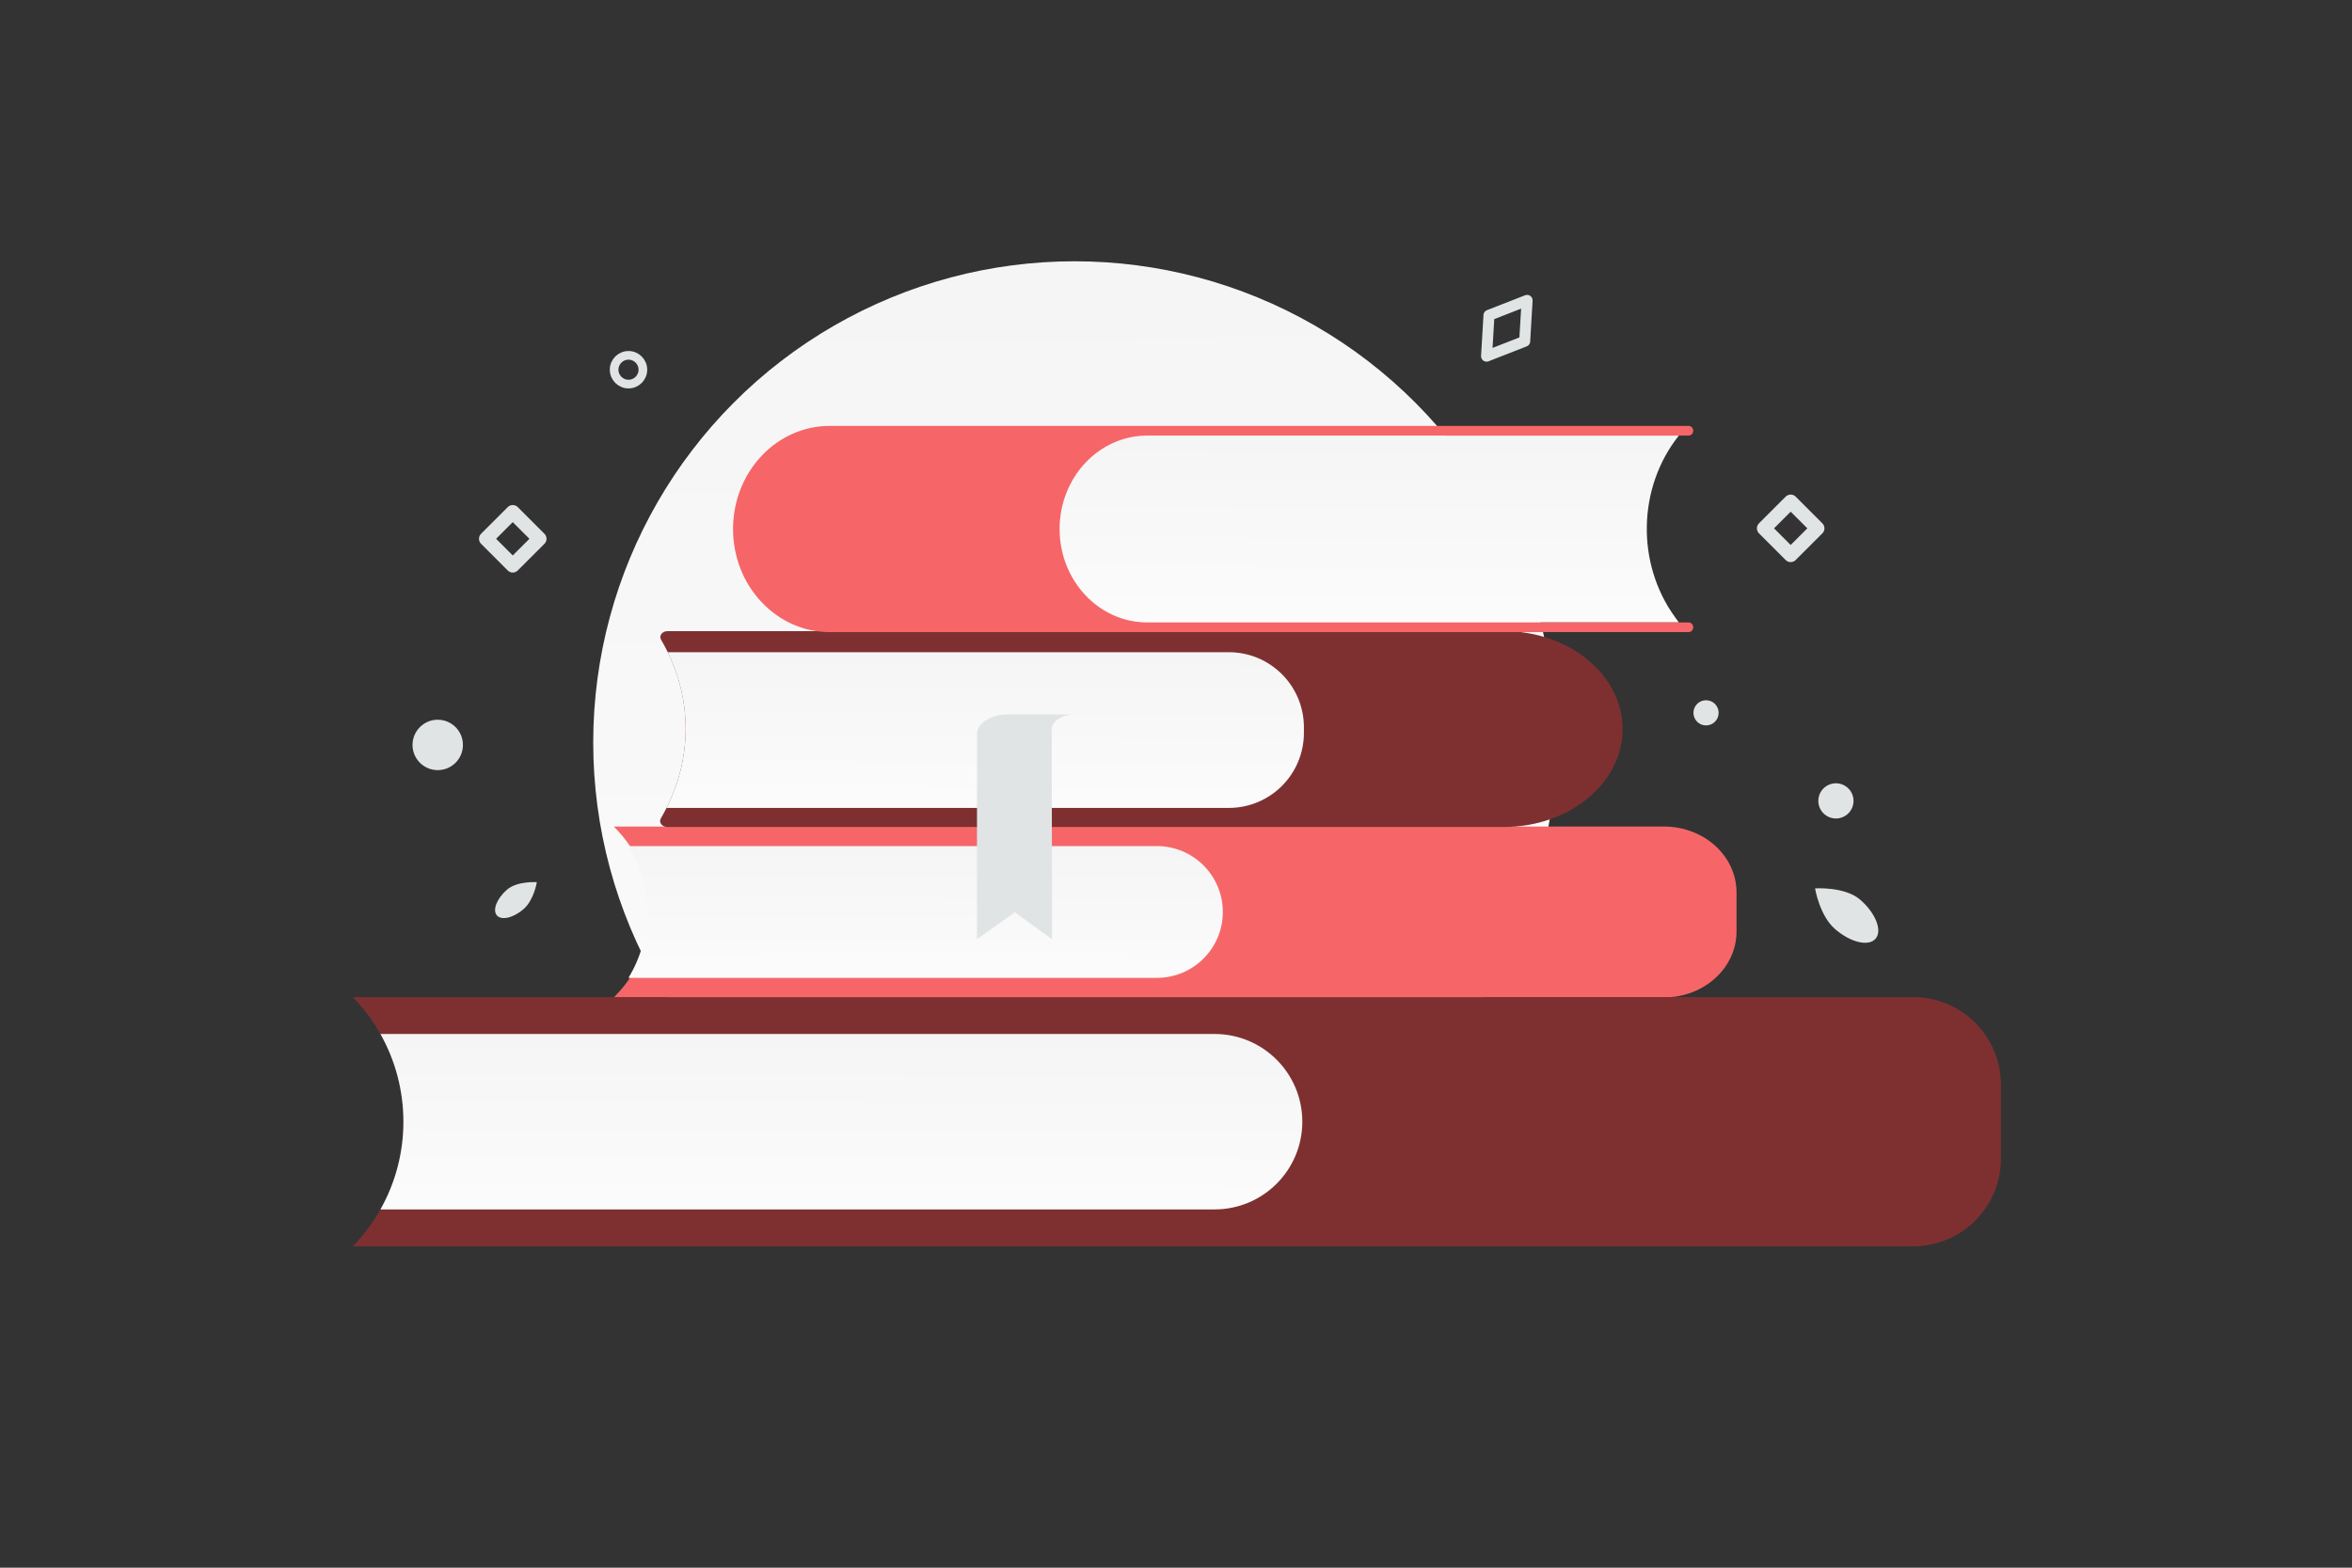
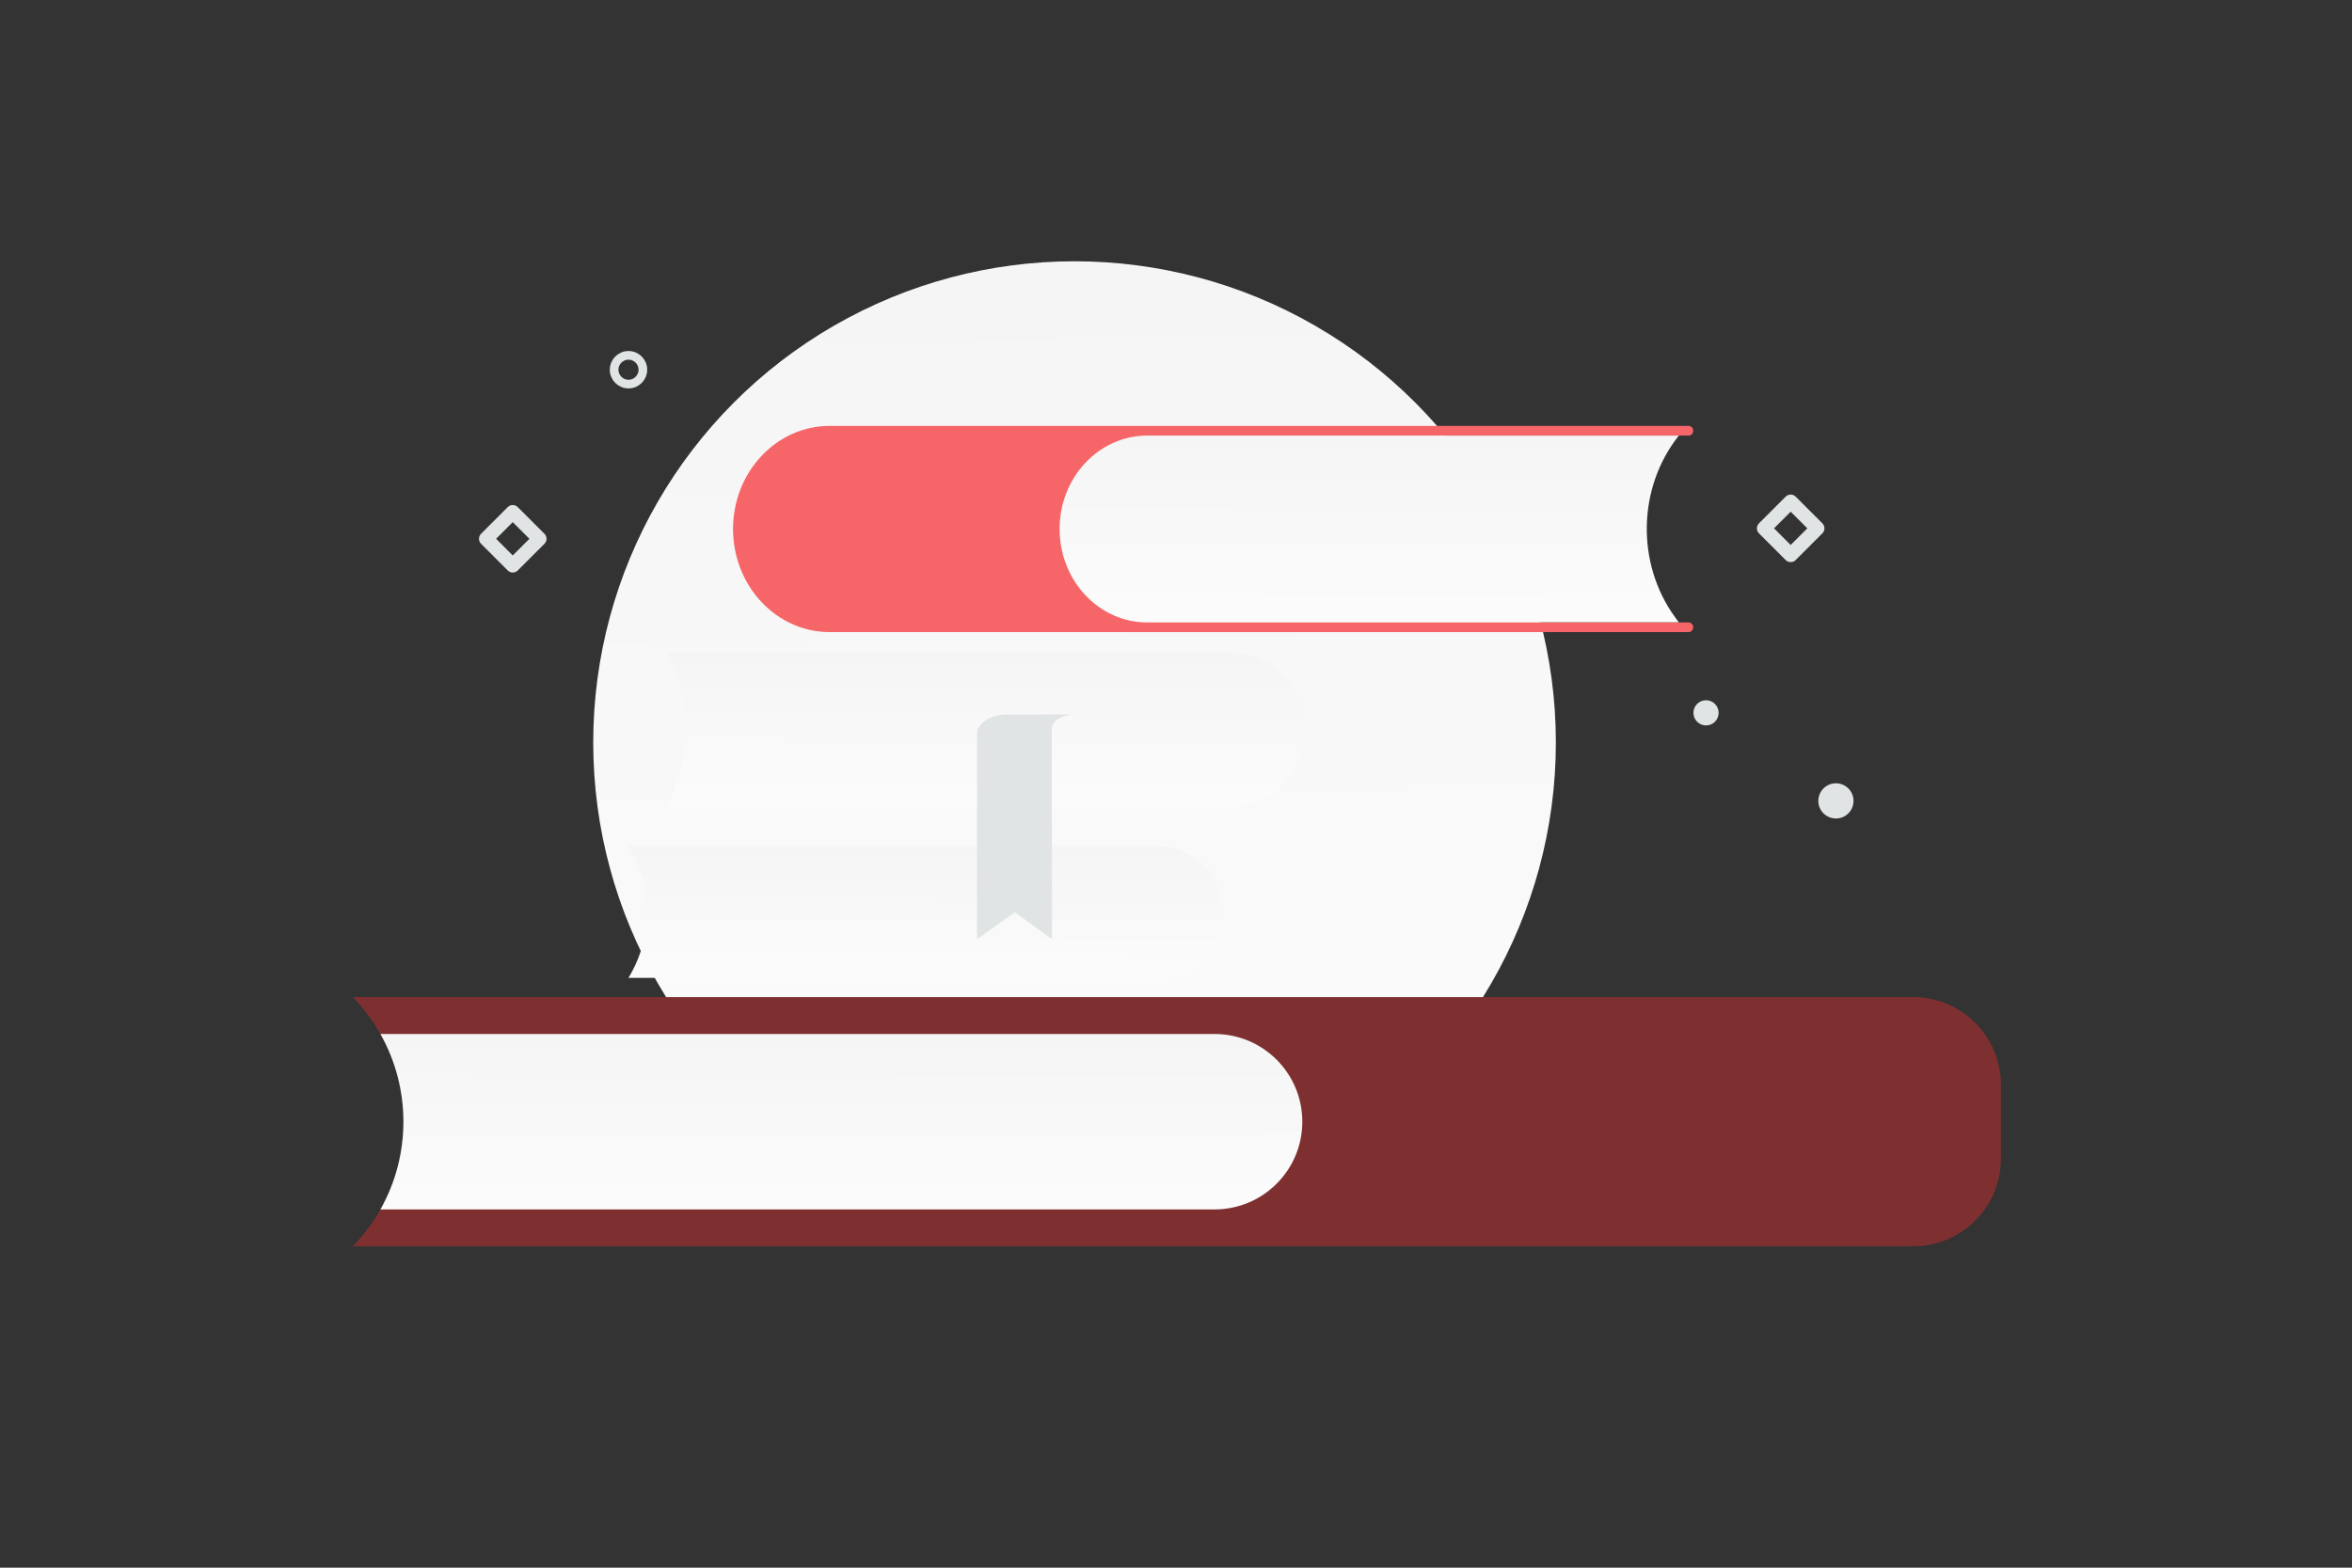
<svg xmlns="http://www.w3.org/2000/svg" width="900" height="600" viewBox="0 0 900 600" fill="none">
  <rect x="0" y="0" width="900" height="600" fill="#333333" stroke="none" />
  <path fill="transparent" d="M0 0h900v600H0z" />
  <circle cx="411.178" cy="284.178" r="184.178" fill="url(#a)" />
-   <path d="M234.864 381.751h401.833c15.348 0 27.789-11.289 27.789-25.212v-14.991c0-13.923-12.441-25.212-27.789-25.212H234.864c18.38 18.23 18.7 46.085.739 64.656l-.739.759z" fill="#f66668" />
-   <path d="M240.493 323.829h202.21c13.923 0 25.212 11.289 25.212 25.212s-11.289 25.212-25.212 25.212H240.478c9.445-15.467 9.424-34.998.015-50.424z" fill="url(#b)" />
-   <path d="M252.954 244.817c-.883-1.514.455-3.264 2.49-3.264h320.021c25.083 0 45.414 16.778 45.414 37.482 0 20.698-20.331 37.476-45.414 37.476H255.361c-2.045 0-3.383-1.761-2.494-3.279 12.667-21.664 12.636-46.85.087-68.415z" fill="#7E3031" />
+   <path d="M240.493 323.829h202.21c13.923 0 25.212 11.289 25.212 25.212s-11.289 25.212-25.212 25.212H240.478c9.445-15.467 9.424-34.998.015-50.424" fill="url(#b)" />
  <path d="M255.506 249.619h214.717c15.86 0 28.719 12.859 28.719 28.718v2.154c0 15.859-12.859 28.718-28.719 28.718H255.051c9.621-19.097 9.724-40.503.455-59.59z" fill="url(#c)" />
  <path d="M642.419 238.222H435.897c-18.312 0-33.16-16.009-33.16-35.757 0-19.748 14.848-35.757 33.16-35.757h206.522c-15.787 19.825-16.401 48.905-1.472 69.485l1.472 2.029z" fill="url(#d)" />
  <path d="M405.459 202.465c0-19.748 15.017-35.757 33.541-35.757h207.179c.965 0 1.745-.842 1.74-1.87-.01-1.022-.79-1.838-1.74-1.838H317.517c-20.445 0-37.017 17.667-37.017 39.465 0 21.798 16.572 39.465 37.017 39.465h328.662c.955 0 1.73-.821 1.74-1.833.01-1.028-.77-1.87-1.74-1.87H439c-18.524-.005-33.541-16.014-33.541-35.762z" fill="#f66668" />
  <path d="M373.861 280.935c0-4.14 5.243-7.497 11.704-7.497h25.755c-4.904 0-8.876 2.546-8.876 5.687l.122 80.357-14.23-10.334-14.503 10.334.028-78.547z" fill="#E1E4E5" />
  <path d="M135 381.617h597.087c18.54 0 33.573 15.033 33.573 33.572v28.238c0 18.54-15.033 33.573-33.573 33.573H135l.315-.325c25.542-26.586 25.403-68.638-.315-95.058z" fill="#7E3031" />
  <path d="M145.571 395.736h319.19c18.54 0 33.573 15.033 33.573 33.572 0 18.54-15.033 33.573-33.573 33.573H145.576c11.734-20.791 11.718-46.375-.005-67.145z" fill="url(#e)" />
  <circle cx="240.5" cy="141.5" r="5.5" stroke="#E1E4E5" stroke-width="3.312" stroke-linecap="round" stroke-linejoin="round" />
  <circle cx="652.822" cy="272.822" r="4.822" fill="#E1E4E5" />
-   <path d="m583.429 130.607-14.594 5.706.924-15.643 14.592-5.702-.922 15.639z" stroke="#E1E4E5" stroke-width="4.206" stroke-linecap="round" stroke-linejoin="round" />
-   <path d="M200.418 347.872c3.894-3.405 5.006-10.243 5.006-10.243s-7.547-.517-11.44 2.888c-3.894 3.406-5.613 7.814-3.835 9.846 1.778 2.032 6.374.917 10.269-2.491zm501.705 7.652c-5.897-5.158-7.581-15.514-7.581-15.514s11.429-.783 17.326 4.375c5.897 5.157 8.5 11.834 5.808 14.911-2.693 3.078-9.653 1.39-15.553-3.772z" fill="#E1E4E5" />
-   <circle cx="167.499" cy="285.106" r="9.646" transform="rotate(136.121 167.499 285.106)" fill="#E1E4E5" />
  <circle r="6.735" transform="scale(1 -1) rotate(-43.879 -29.23 -1025.314)" fill="#E1E4E5" />
  <path clip-rule="evenodd" d="M196.209 216.418 186 206.209 196.209 196l10.209 10.209-10.209 10.209zm489-4 10.209-10.209L685.209 192 675 202.209l10.209 10.209z" stroke="#E1E4E5" stroke-width="5.42" stroke-linecap="round" stroke-linejoin="round" />
  <defs>
    <linearGradient id="a" x1="419.032" y1="674.876" x2="407.673" y2="-300.708" gradientUnits="userSpaceOnUse">
      <stop stop-color="#fff" />
      <stop offset="1" stop-color="#EEE" />
    </linearGradient>
    <linearGradient id="b" x1="349.347" y1="402.523" x2="349.692" y2="268.96" gradientUnits="userSpaceOnUse">
      <stop stop-color="#fff" />
      <stop offset="1" stop-color="#EEE" />
    </linearGradient>
    <linearGradient id="c" x1="371.796" y1="342.619" x2="372.245" y2="184.775" gradientUnits="userSpaceOnUse">
      <stop stop-color="#fff" />
      <stop offset="1" stop-color="#EEE" />
    </linearGradient>
    <linearGradient id="d" x1="517.468" y1="278.317" x2="518.126" y2="88.889" gradientUnits="userSpaceOnUse">
      <stop stop-color="#fff" />
      <stop offset="1" stop-color="#EEE" />
    </linearGradient>
    <linearGradient id="e" x1="314.431" y1="500.526" x2="314.825" y2="322.67" gradientUnits="userSpaceOnUse">
      <stop stop-color="#fff" />
      <stop offset="1" stop-color="#EEE" />
    </linearGradient>
  </defs>
</svg>